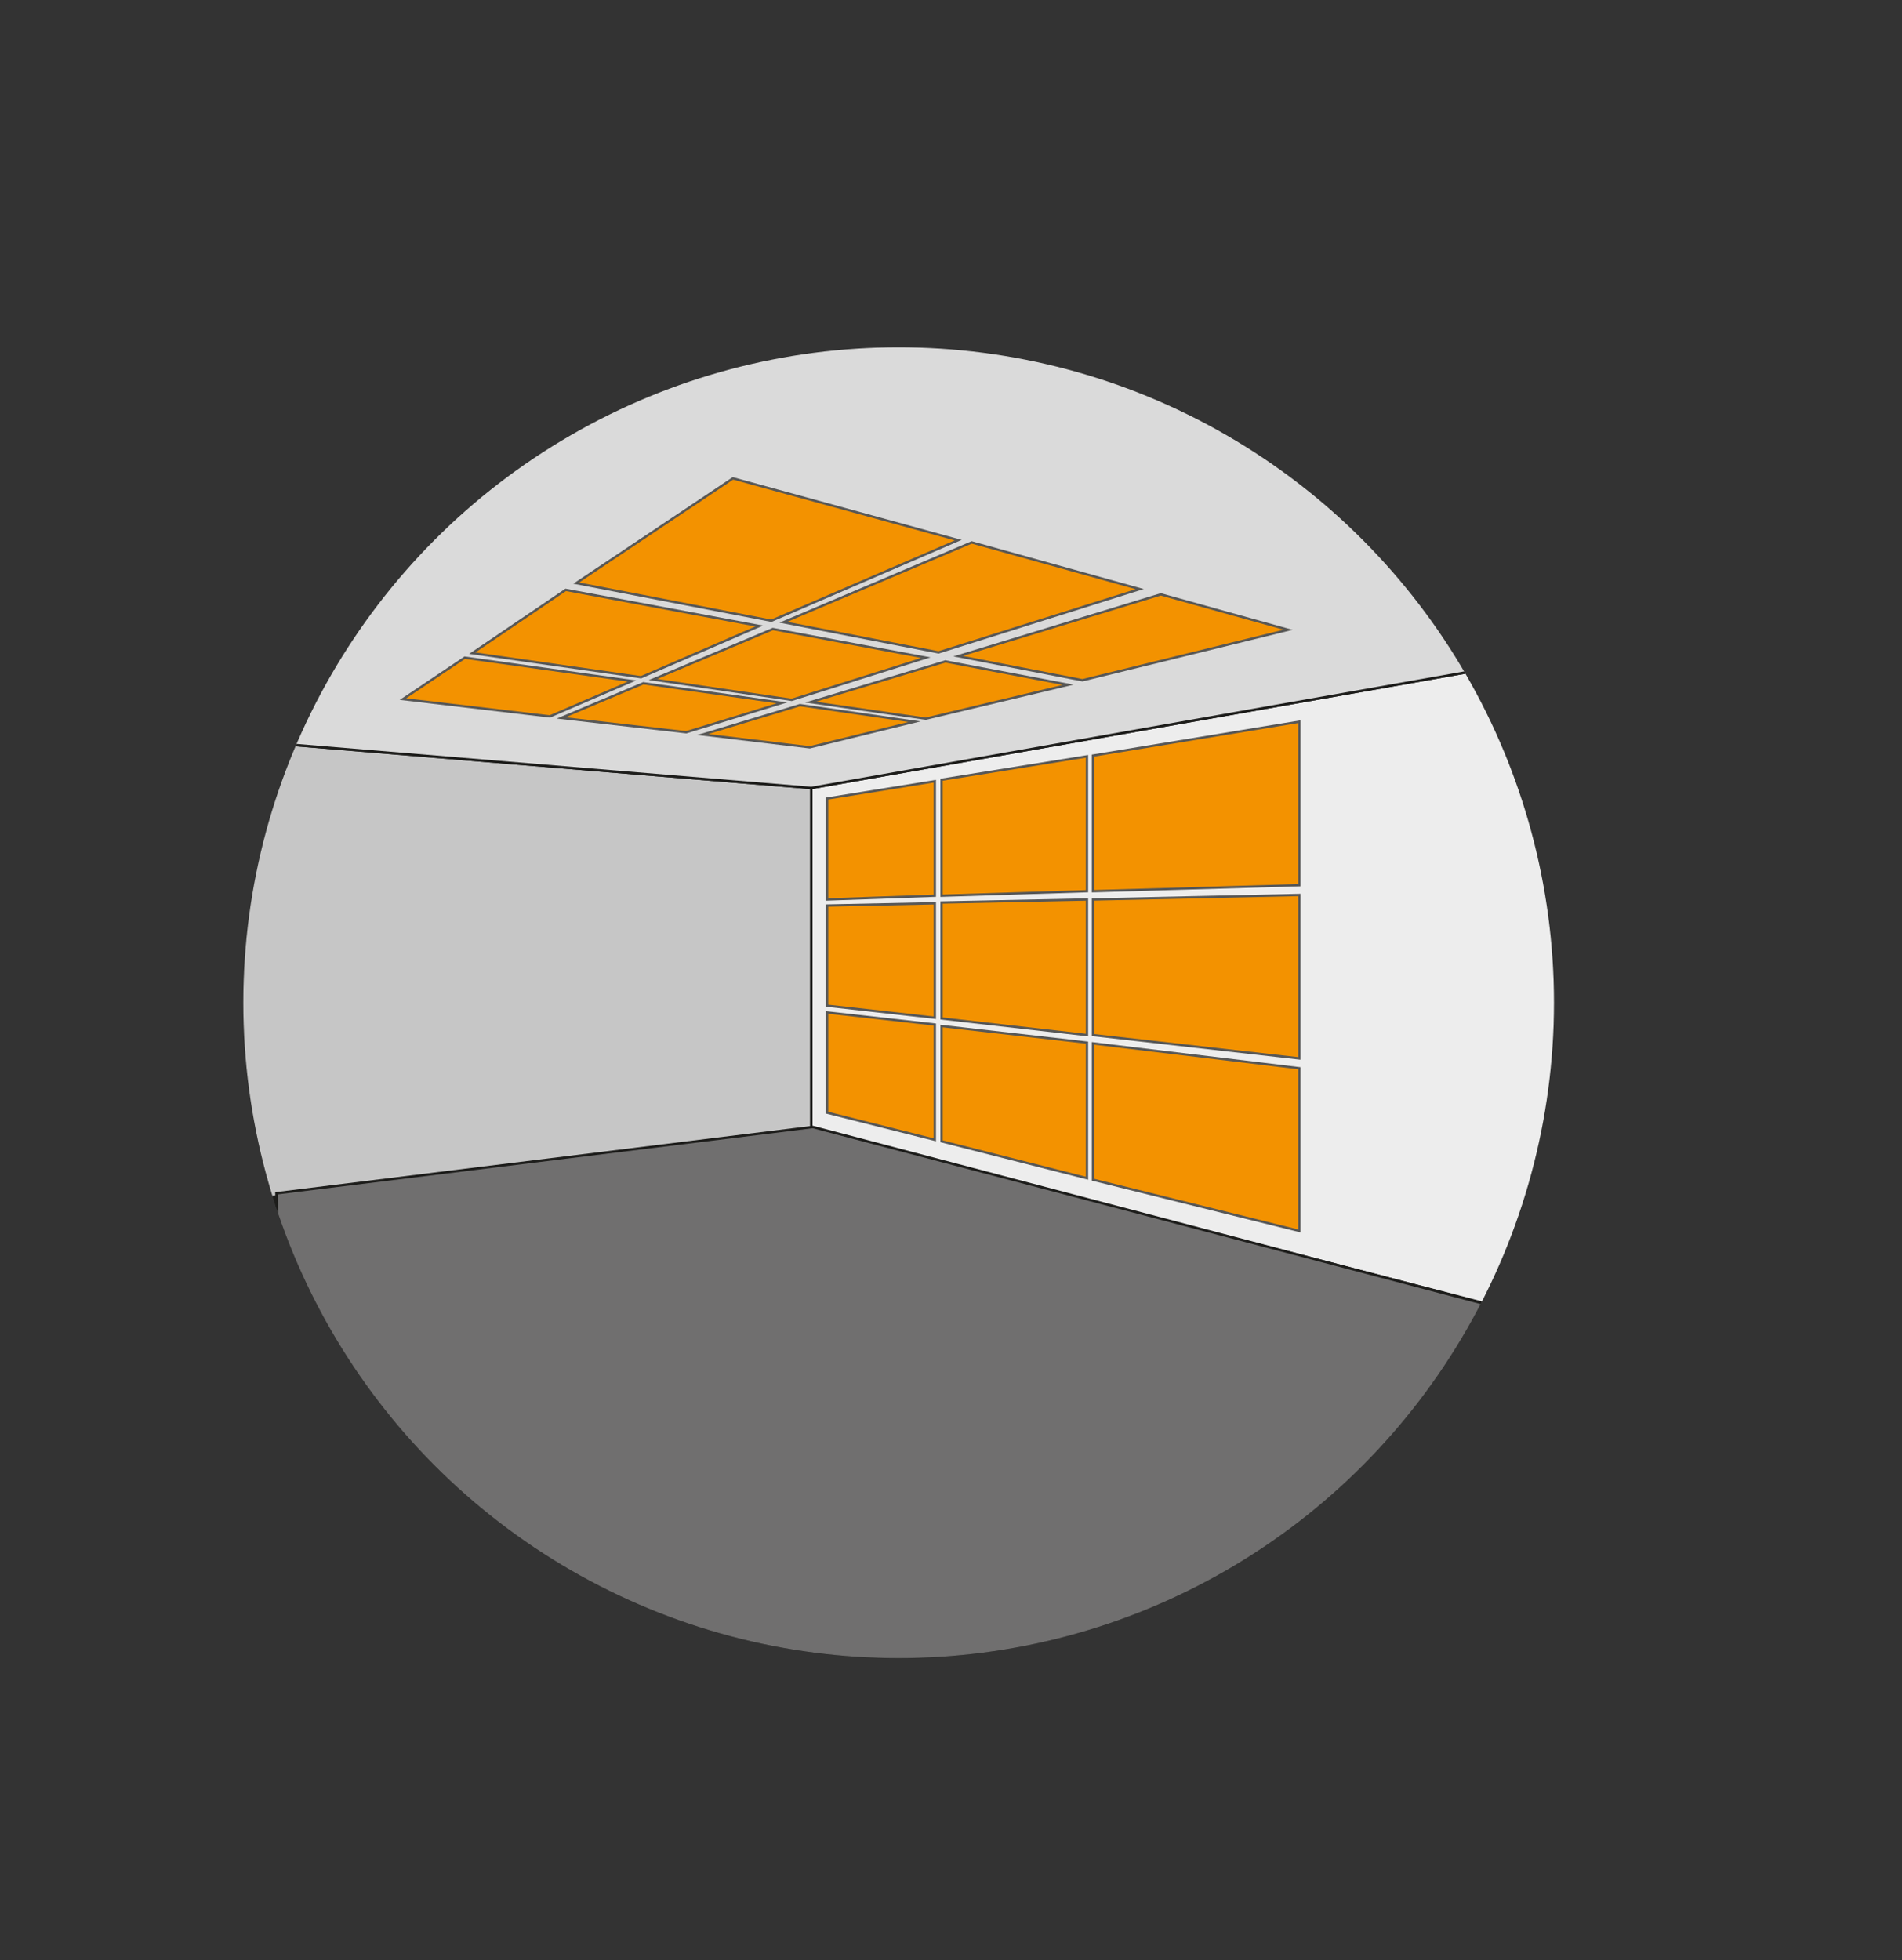
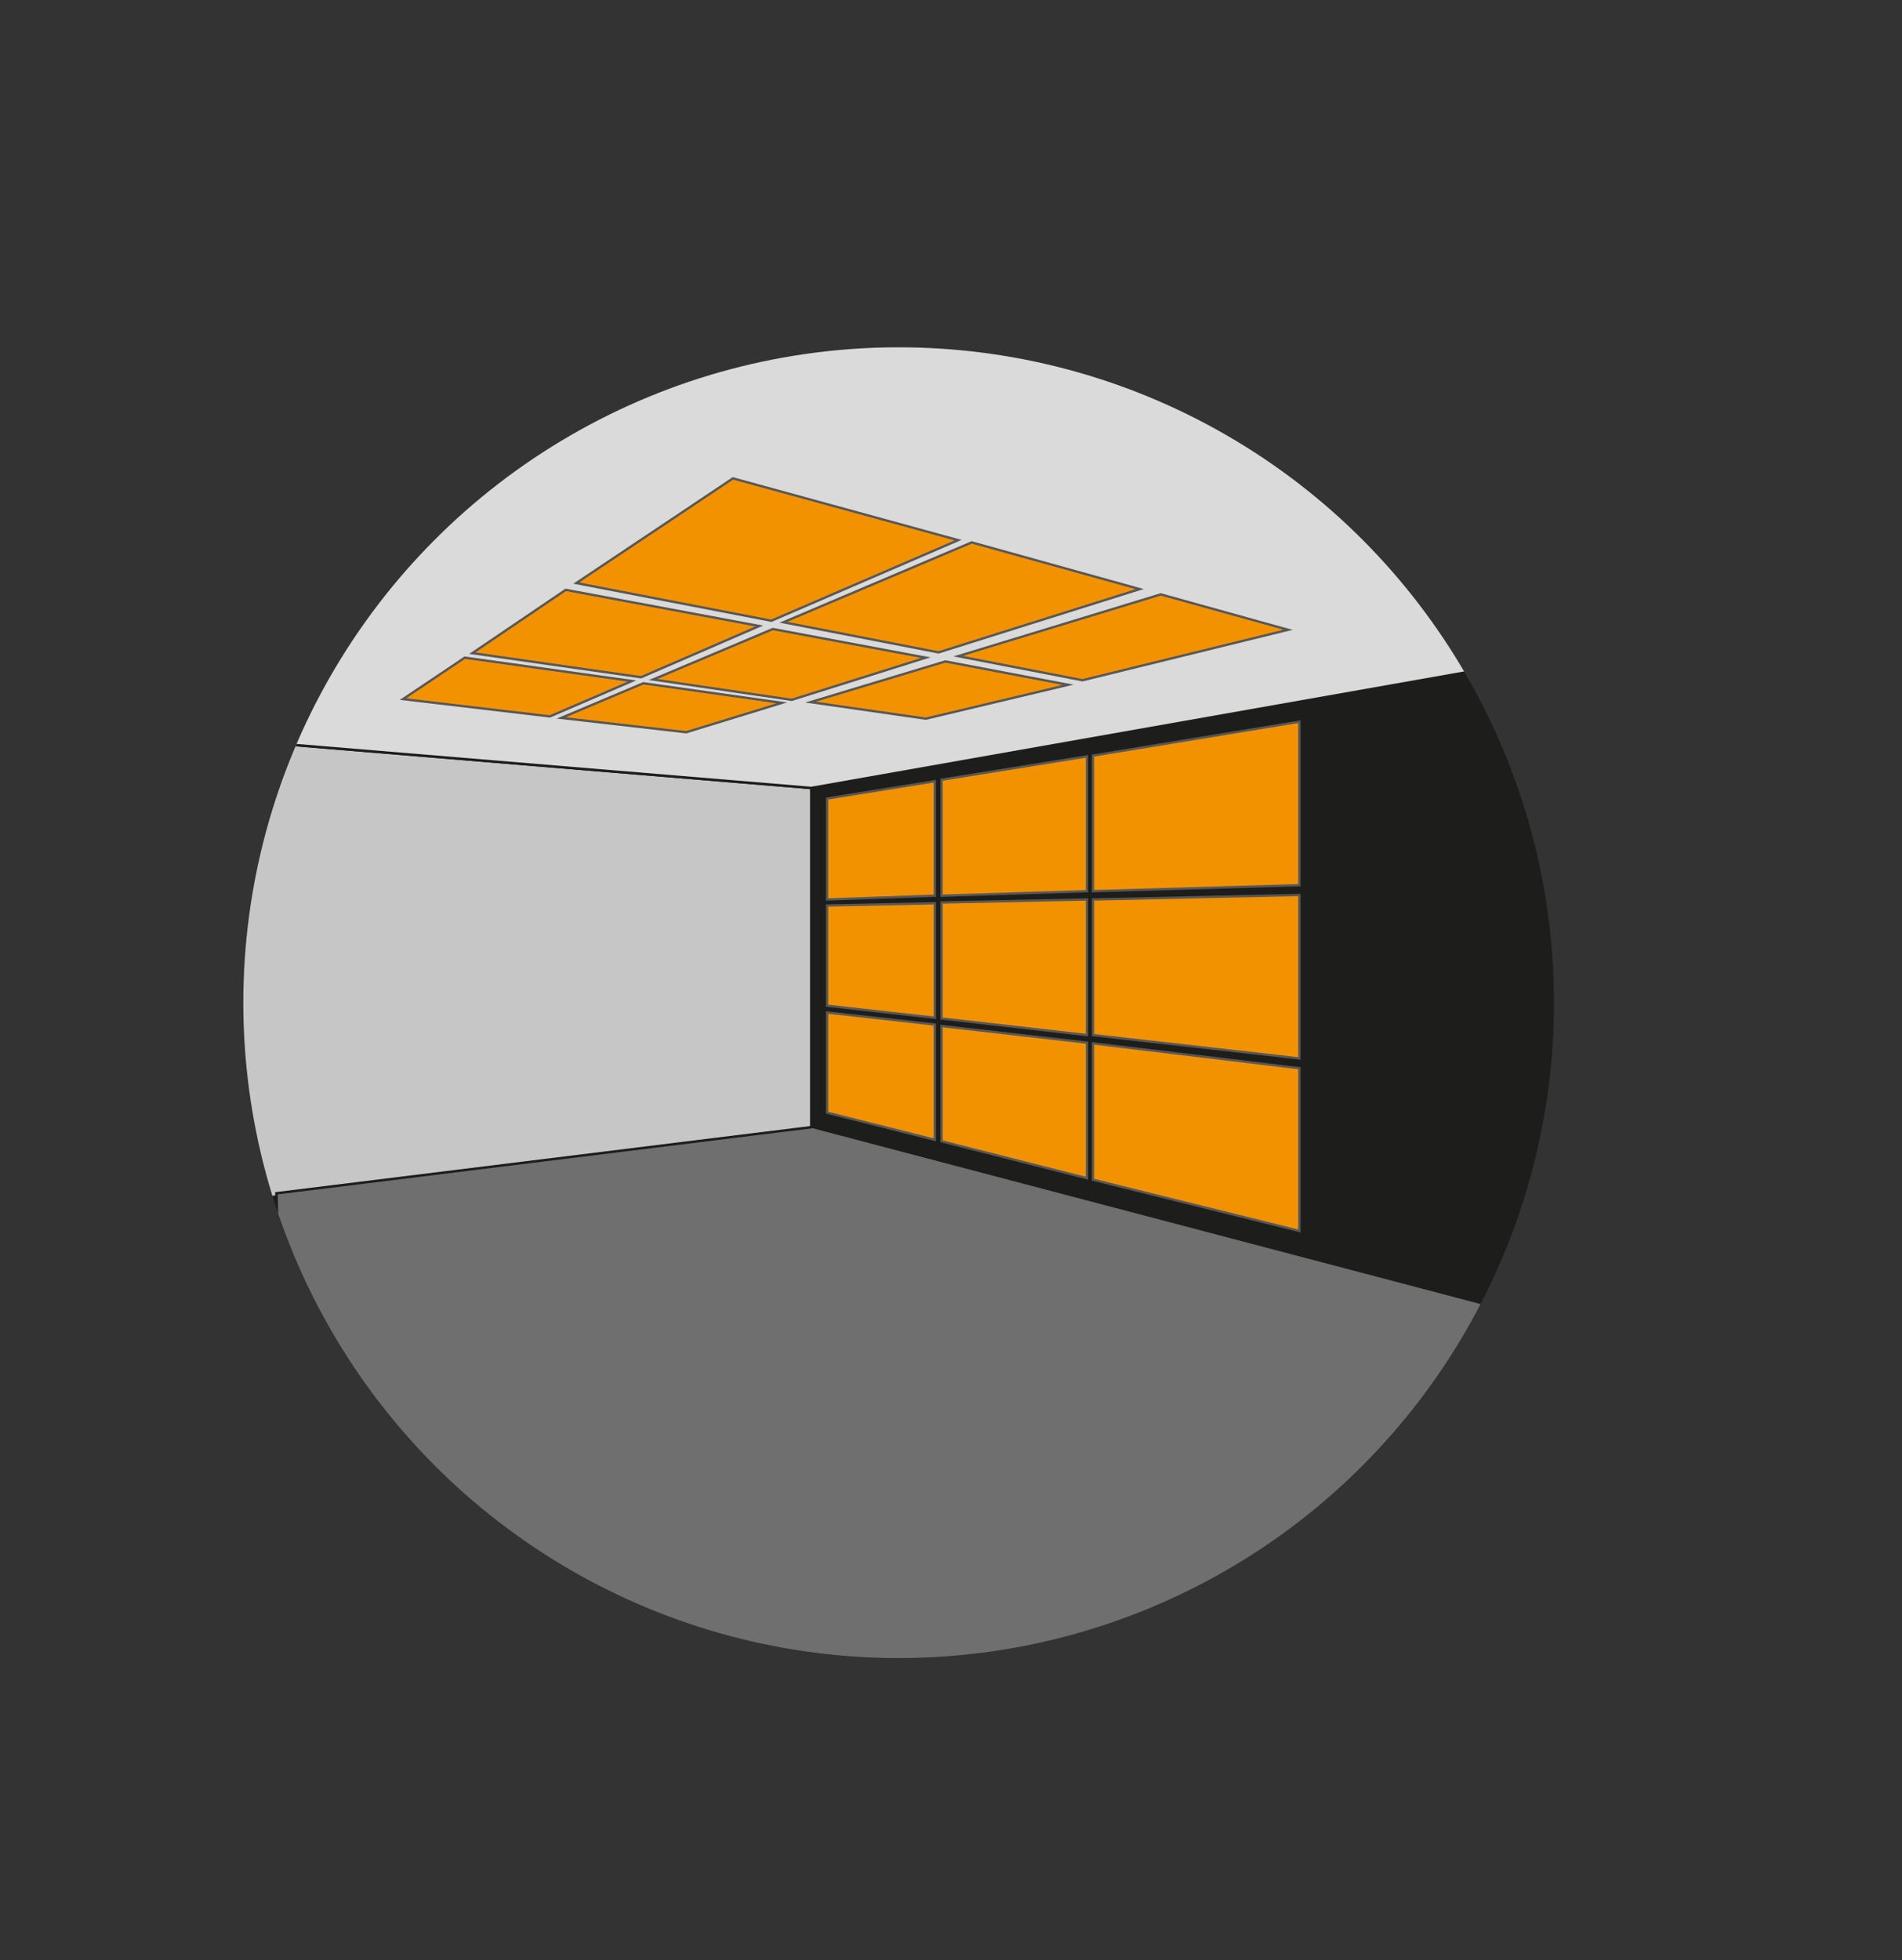
<svg xmlns="http://www.w3.org/2000/svg" xmlns:xlink="http://www.w3.org/1999/xlink" version="1.1" id="Ebene_1" x="0px" y="0px" viewBox="0 0 252.5 260.2" style="enable-background:new 0 0 252.5 260.2;" xml:space="preserve">
  <rect x="0" y="0" width="252.5" height="260.2" fill="#333333" stroke="none" />
  <style type="text/css">
	.st0{fill:#1D1D1B;}
	.st1{clip-path:url(#SVGID_2_);}
	.st2{fill:#EDEDED;stroke:#1D1D1B;stroke-width:0.331;stroke-miterlimit:10;}
	.st3{fill:#C6C6C6;stroke:#1D1D1B;stroke-width:0.331;stroke-miterlimit:10;}
	.st4{fill:#DADADA;stroke:#1D1D1B;stroke-width:0.331;stroke-miterlimit:10;}
	.st5{fill:#706F6F;stroke:#1D1D1B;stroke-width:0.331;stroke-miterlimit:10;}
	.st6{fill:#F39200;stroke:#575756;stroke-width:0.31;stroke-miterlimit:10;}
	.st7{fill:none;}
</style>
  <title>SHE_selbstklebend_Decke_Wand_SIMPLE</title>
  <circle class="st0" cx="119.3" cy="133.1" r="87" />
  <g>
    <defs>
      <circle id="SVGID_1_" cx="119.3" cy="133.1" r="87" />
    </defs>
    <clipPath id="SVGID_2_">
      <use xlink:href="#SVGID_1_" style="overflow:visible;" />
    </clipPath>
    <g class="st1">
-       <polygon class="st2" points="107.7,104.6 213.6,85.9 213.6,177.3 107.7,149.8   " />
      <polygon class="st3" points="0.3,163.3 107.7,150.1 107.7,104.6 36.8,98.7   " />
      <polygon class="st4" points="36.8,98.7 95,0.2 213.6,85.9 107.7,104.6   " />
      <polygon class="st5" points="39.1,260 36.7,158.4 107.9,149.6 251.9,187.5   " />
      <polygon class="st6" points="124.1,118.9 109.8,119.4 109.8,106 124.1,103.7   " />
      <polygon class="st6" points="144.3,118.3 125,118.9 125,103.5 144.3,100.4   " />
      <polygon class="st6" points="172.5,117.5 145.1,118.3 145.1,100.3 172.5,95.8   " />
      <polygon class="st6" points="124.1,135.1 109.8,133.5 109.8,120.2 124.1,119.9   " />
      <polygon class="st6" points="144.3,137.4 125,135.2 125,119.8 144.3,119.4   " />
      <polygon class="st6" points="172.5,140.5 145.1,137.4 145.1,119.4 172.5,118.8   " />
      <polygon class="st6" points="124.1,151.3 109.8,147.7 109.8,134.4 124.1,136   " />
      <polygon class="st6" points="144.3,156.4 125,151.5 125,136.2 144.3,138.4   " />
      <polygon class="st6" points="172.5,163.4 145.1,156.6 145.1,138.5 172.5,141.8   " />
      <polygon class="st6" points="104,82.6 129,72 151.3,78.2 124.6,86.6   " />
      <polygon class="st6" points="86.7,90.2 102.6,83.5 122.9,87.3 105.1,92.9   " />
      <polygon class="st6" points="74.5,95.3 85.4,90.7 103.8,93.3 91.1,97.2   " />
      <polygon class="st6" points="127.2,87.1 154.1,78.9 171,83.6 143.7,90.3   " />
      <polygon class="st6" points="107.6,93.2 125.5,87.8 141.8,90.9 122.9,95.4   " />
-       <polygon class="st6" points="93.3,97.5 106.2,93.6 121.4,95.8 107.5,99.2   " />
      <polygon class="st6" points="76.5,77.4 97.3,63.5 127.2,71.7 102.4,82.4   " />
      <polygon class="st6" points="62.7,86.7 75.1,78.3 100.8,83.1 85.1,89.9   " />
      <polygon class="st6" points="53.5,92.8 61.7,87.3 83.9,90.4 73,95.1   " />
    </g>
  </g>
  <circle class="st7" cx="119.3" cy="133.1" r="87" />
</svg>